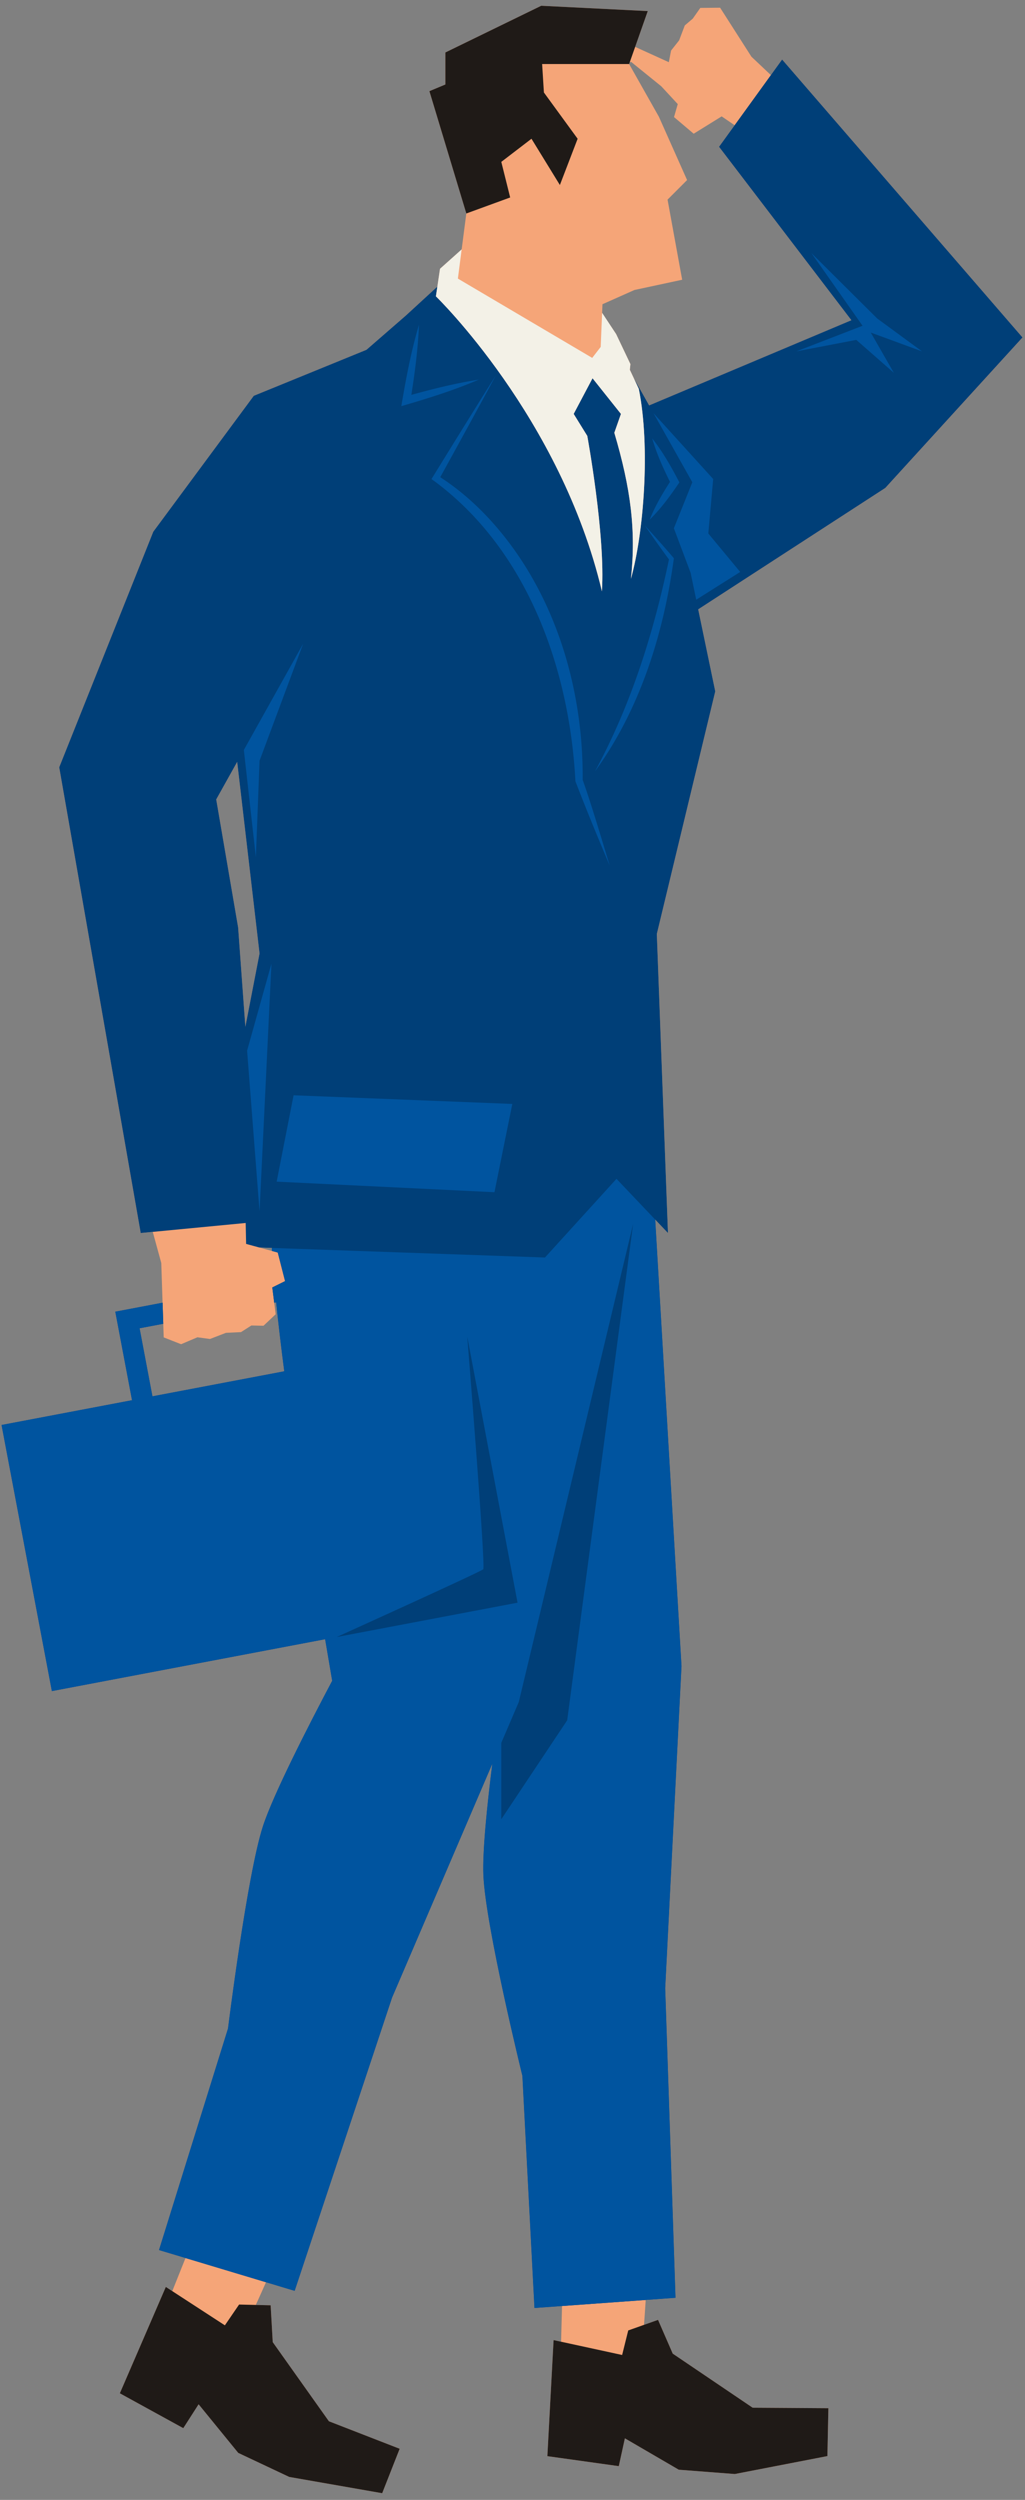
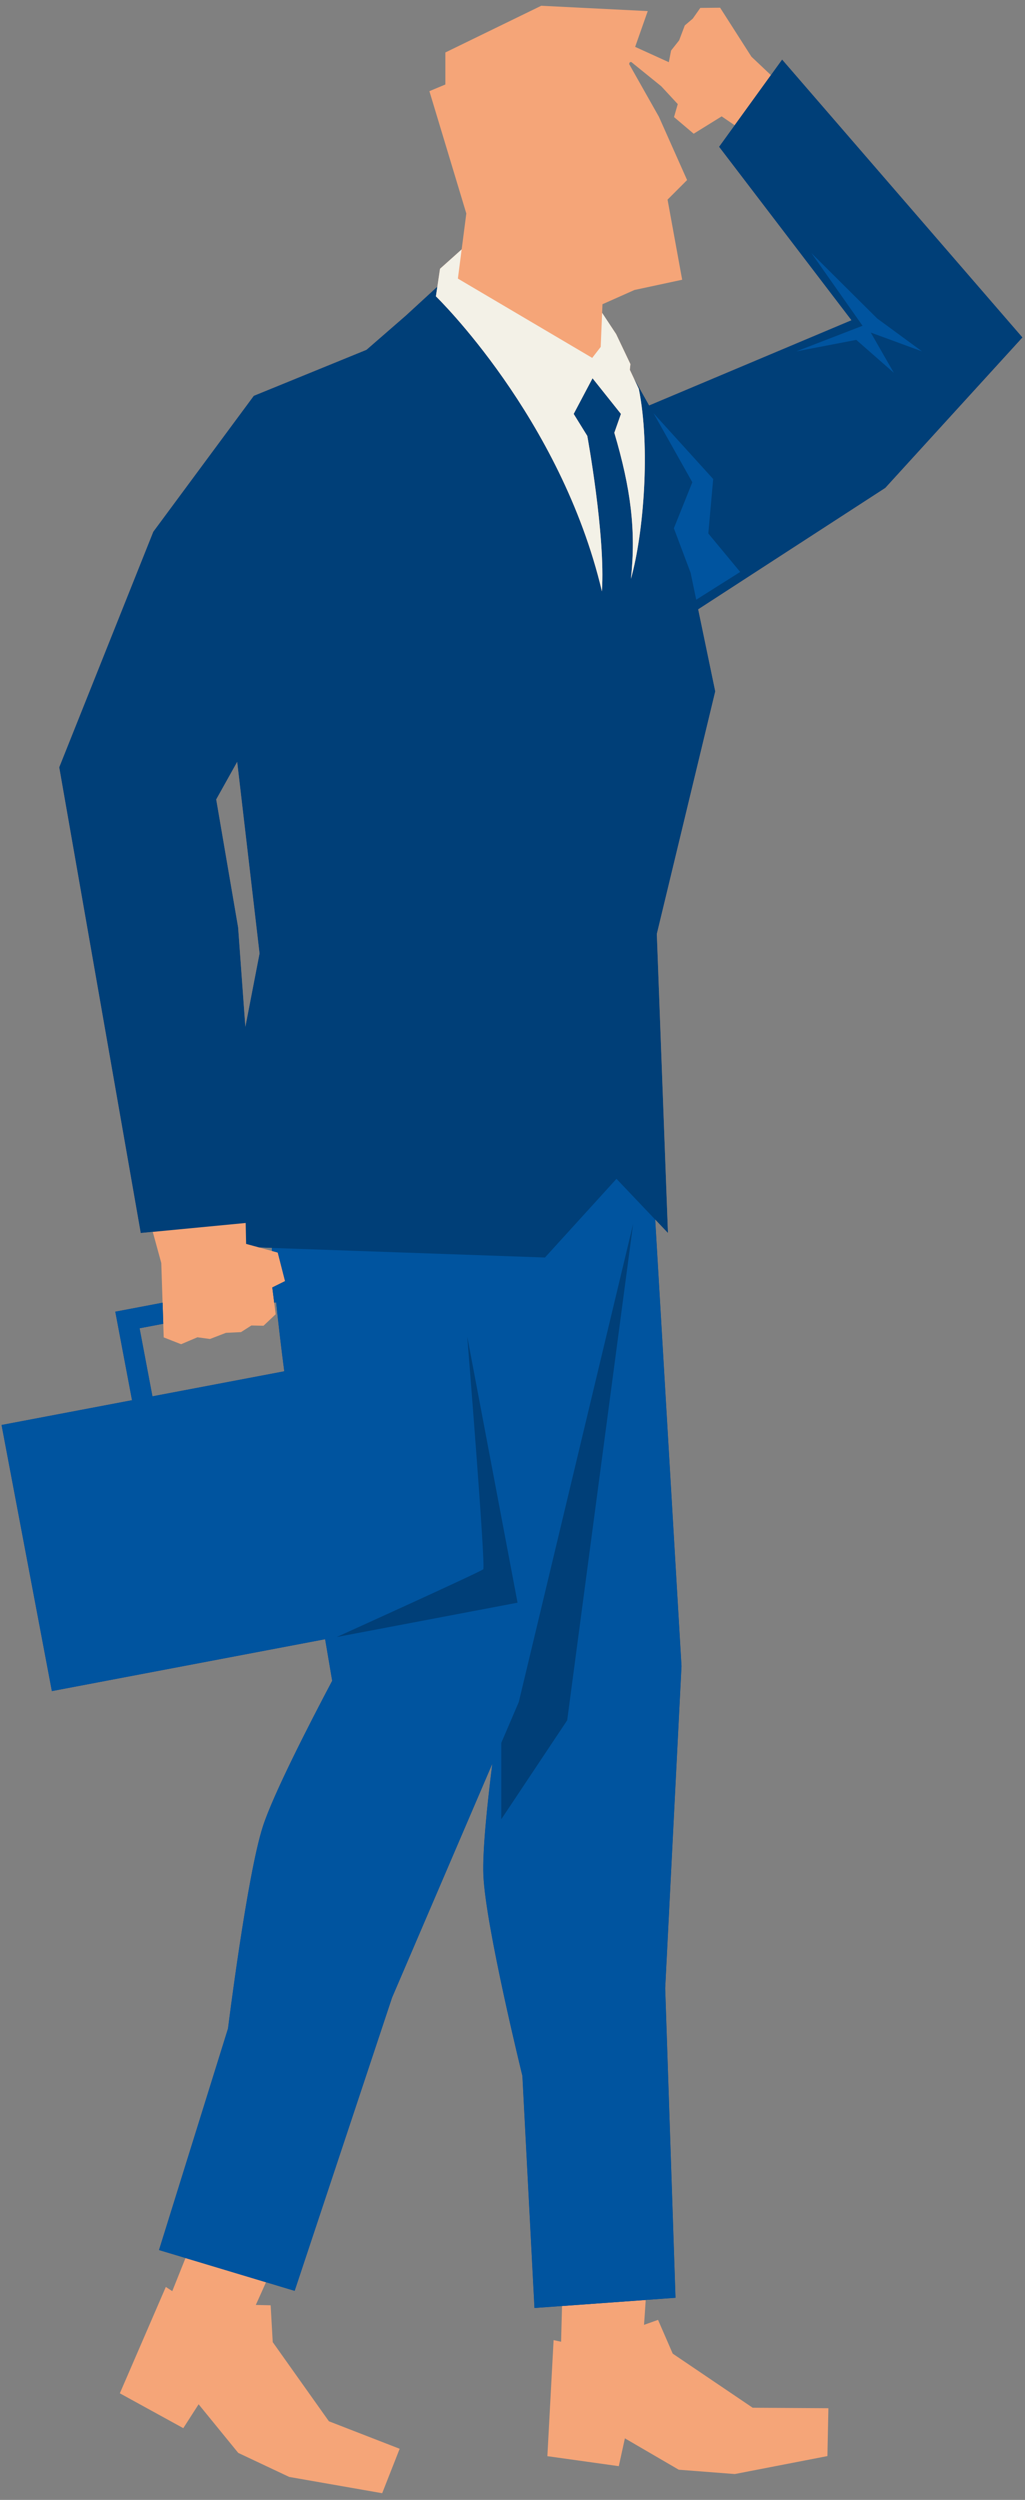
<svg xmlns="http://www.w3.org/2000/svg" width="151" height="368" fill="none">
  <rect width="100%" height="100%" fill="#808080" stroke="none" />
  <g clip-path="url(#a)">
    <path d="M150.632 49.68 115.22 8.764l-1.656 2.29-2.866-2.707-4.614-7.214-2.916.031-1.11 1.577-1.177 1.003-.832 2.195-1.19 1.505-.328 1.713L93.568 6.9l1.856-5.267L79.733.848 65.61 7.723v4.715l-2.353.982 5.439 18.006-.819 6.323.134-1.033-3.19 2.852-.39 2.629-4.657 4.272-5.789 5.028-16.599 6.773L22.58 78.28 8.723 112.953l12.007 68.56 1.775-.17 1.254 4.58.19 5.846-6.968 1.322 2.46 13.003 3.013-.572-1.89-9.986 3.488-.662.065 1.999 2.562 1.005 2.403-1.02 1.849.251 2.357-.907 2.216-.104 1.527-.977 1.79.038 1.793-1.693-.215-1.694.282-.053a380.88 380.88 0 0 0 1.196 10.145l-41.65 7.904 7.413 39.18 40.257-7.64c.416 2.474.773 4.559 1.04 6.116-3.434 6.487-8.687 16.725-10.217 21.455-2.323 7.177-5.132 29.737-5.132 29.737l-10.164 32.61 3.905 1.174-1.95 4.871-.95-.618-6.775 15.658 9.348 5.131 2.257-3.515 5.837 7.156 7.51 3.539 13.696 2.396 2.575-6.541-10.425-4.049-8.274-11.65-.307-5.424-2.187-.051a404.531 404.531 0 0 0 1.5-3.339l4.224 1.27L57.76 294.06l14.764-34.413c-.78 6.216-1.46 12.906-1.312 16.413.317 7.513 5.746 29.524 5.746 29.524l1.779 34.173 4.06-.294-.138 5.258-1.104-.24-.917 17.085 10.522 1.471.896-4.098 7.938 4.621 8.253.635 13.644-2.642.145-7.046-11.156-.073-11.776-7.961-2.164-4.971-2.064.732c.097-1.37.185-2.654.248-3.663l4.392-.318-1.519-45.562 2.403-47.422-3.874-65.732 1.878 1.975-1.64-44.023 8.607-35.71-2.511-12.075 27.564-17.873 20.209-22.151zM36.146 151.156l-1.065-14.63-3.228-18.842 3.088-5.528 3.294 28.206-2.089 10.794zm2.05 32.487 1.853.065c.006.147.012.292.02.444l-1.872-.509zM95.63 59.683l-2.293-4.077-.551-1.17.085-.835-2.1-4.415-2.068-3.13-.05 1.22.103-2.492 4.708-2.095 7.031-1.509-2.152-11.794 2.877-2.88-4.15-9.313-4.39-7.768.09-.257.217-.05 4.43 3.584 2.429 2.622-.552 1.91 2.897 2.452 4.122-2.554 1.912 1.305-2.297 3.175 19.496 25.53-29.794 12.541z" fill="#F5A578" />
    <path d="M150.632 49.677 115.22 8.762l-1.656 2.29-5.34 7.382-2.297 3.175 19.496 25.53L95.629 59.68l-2.293-4.077.77 1.634c1.727 8.59.724 21.27-1.16 27.966.77-7.157-.023-13.3-2.446-21.498l.975-2.774-4.184-5.248-2.778 5.248 2.004 3.236s2.692 14.651 2.154 22.88c-6.055-25.62-24.453-43.425-24.453-43.425l.212-1.43-4.656 4.273-5.789 5.029-16.599 6.772-14.807 20.01-13.856 34.674L20.73 181.51l1.775-.17 13.688-1.31.065 3.082 1.939.528 1.852.065c.006.148.012.293.02.445l.852.232 1.016 3.971.06.236-1.883.933.285 2.248.282-.054c.317 3.098.727 6.535 1.196 10.146l-19.418 3.685-1.894-10.013 3.487-.662-.102-3.106-6.968 1.322 2.46 13.003.096.01-19.311 3.665 7.413 39.179 40.257-7.64c.416 2.475.773 4.559 1.04 6.117-3.434 6.487-8.687 16.725-10.217 21.454-2.323 7.177-5.132 29.738-5.132 29.738l-10.164 32.61 3.905 1.174 11.855 3.563 4.224 1.27 14.352-43.173 14.764-34.414c-.78 6.217-1.46 12.907-1.313 16.413.318 7.513 5.746 29.524 5.746 29.524l1.779 34.173 4.06-.293 12.327-.892 4.392-.318-1.519-45.562 2.403-47.423-3.874-65.731 1.878 1.975-1.64-44.024 8.607-35.71-2.511-12.075 27.564-17.872 20.209-22.152zM36.146 151.153l-1.065-14.629-3.228-18.842 3.088-5.528 3.294 28.206-2.089 10.793z" fill="#003F78" />
    <path d="m100.399 245.267-3.874-65.732-5.706-6.004-10.536 11.583-40.234-1.409c.006.148.012.293.02.445l.852.232 1.016 3.971.06.236-1.883.934.285 2.247.282-.054a380.93 380.93 0 0 0 1.196 10.146l-19.418 3.685-1.894-10.013 3.487-.662-.102-3.106-6.968 1.323 2.46 13.002.096.01-19.311 3.665 7.413 39.179 40.257-7.639c.416 2.474.773 4.559 1.04 6.116-3.434 6.487-8.687 16.725-10.217 21.454-2.323 7.178-5.132 29.738-5.132 29.738l-10.164 32.61 3.905 1.174 11.855 3.563 4.224 1.27 14.352-43.173 14.764-34.414c-.78 6.217-1.46 12.907-1.313 16.413.318 7.514 5.746 29.524 5.746 29.524l1.779 34.174 4.06-.294 12.327-.892 4.392-.318-1.519-45.562 2.403-47.422z" fill="#00549F" />
-     <path d="m91.651 346.671-8.993-1.952-1.104-.24-.917 17.085 10.522 1.471.896-4.098 7.938 4.621 8.254.635 13.643-2.642.145-7.046-11.156-.073-11.776-7.961-2.164-4.971-2.064.732-2.326.825-.898 3.614zM33.128 342.306l-7.748-5.036-.951-.618-6.775 15.659 9.348 5.131 2.257-3.515 5.837 7.156 7.51 3.539 13.696 2.396 2.575-6.541-10.425-4.049-8.274-11.65-.307-5.424-2.187-.051-2.463-.058-2.093 3.061zM73.85 23.83l4.446-3.404 4.184 6.81 2.615-6.81-4.969-6.81-.261-4.19H92.68l.09-.258.8-2.268 1.855-5.267L79.734.848 65.612 7.723v4.714l-2.354.982 5.439 18.007 6.46-2.357-1.307-5.238z" fill="#1F1A17" />
    <path d="M88.672 87.05c.537-8.23-2.155-22.88-2.155-22.88l-2.004-3.236 2.778-5.249 4.184 5.249-.975 2.774c2.424 8.197 3.216 14.34 2.447 21.498 1.883-6.696 2.887-19.376 1.16-27.967l-.77-1.633-.552-1.17.085-.836-2.1-4.415-2.067-3.13-.051 1.22-.075 1.797-.083 1.997-1.25 1.616-19.79-11.673.423-3.264.134-1.033-3.19 2.852-.39 2.629-.212 1.43S82.617 61.43 88.672 87.048z" fill="#F3F1E7" />
    <path d="m76.429 250.543-2.583 6.022v11.245l9.712-14.572 9.712-73.062-16.841 70.367z" fill="#003F78" />
-     <path d="m40.758 173.947 32.084 1.555c1.05-5.192 1.576-7.791 2.631-12.994l-32.222-1.274c-1 5.091-1.499 7.634-2.493 12.713zM70.534 55.883c-3.376.521-6.666 1.347-9.934 2.245.533-3.423.984-6.854 1.122-10.327-1.169 3.933-1.918 7.953-2.6 11.988l.922-.271c3.545-1.043 7.067-2.166 10.49-3.635zM100.084 71.011c-1.175-2.257-2.42-4.465-4.005-6.476.647 2.235 1.593 4.333 2.623 6.4-1.133 1.763-2.2 3.57-2.991 5.561 1.7-1.667 3.064-3.551 4.373-5.485zM63.798 70.146l-.236.382.407.282c13.712 10.148 19.935 27.61 20.8 44.198 1.604 4.17 3.31 8.302 5.053 12.422-1.212-3.998-2.797-9.329-3.984-12.623.102-12.827-3.65-26.057-11.805-36.154-2.62-3.239-5.651-6.118-9.177-8.409 2.173-3.933 6.184-11.247 8.188-14.986-2.33 3.686-6.962 11.174-9.246 14.888zM99.252 82.33l.02-.156a174.182 174.182 0 0 0-4.276-4.819 175.475 175.475 0 0 0 3.555 5c-2.265 10.83-5.599 21.445-10.907 31.205 6.603-9.073 10.096-20.184 11.608-31.23zM38.236 178.33l1.753-36.471-3.587 12.805 1.834 23.666zM38.236 111.987l6.426-17.23-8.74 15.645 1.773 15.797.541-14.212z" fill="#00549F" />
    <path d="m105.065 70.514-8.788-9.682 5.714 10.16-2.718 6.772 2.469 6.563.823 3.955 6.477-4.087-4.695-5.661.718-8.02zM135.829 51.727l-6.609-4.849-9.683-9.62 7.531 10.697-9.759 3.772 8.837-1.694 5.533 4.849-3.399-5.926 7.549 2.77z" fill="#00549F" />
    <path d="M71.191 231.005c-.378.382-21.585 9.975-21.586 9.976l26.639-5.055-7.413-39.18s2.739 33.876 2.36 34.259z" fill="#003F78" />
  </g>
  <defs>
    <clipPath id="a">
      <path fill="#fff" d="M0 0h151v368H0z" />
    </clipPath>
  </defs>
</svg>